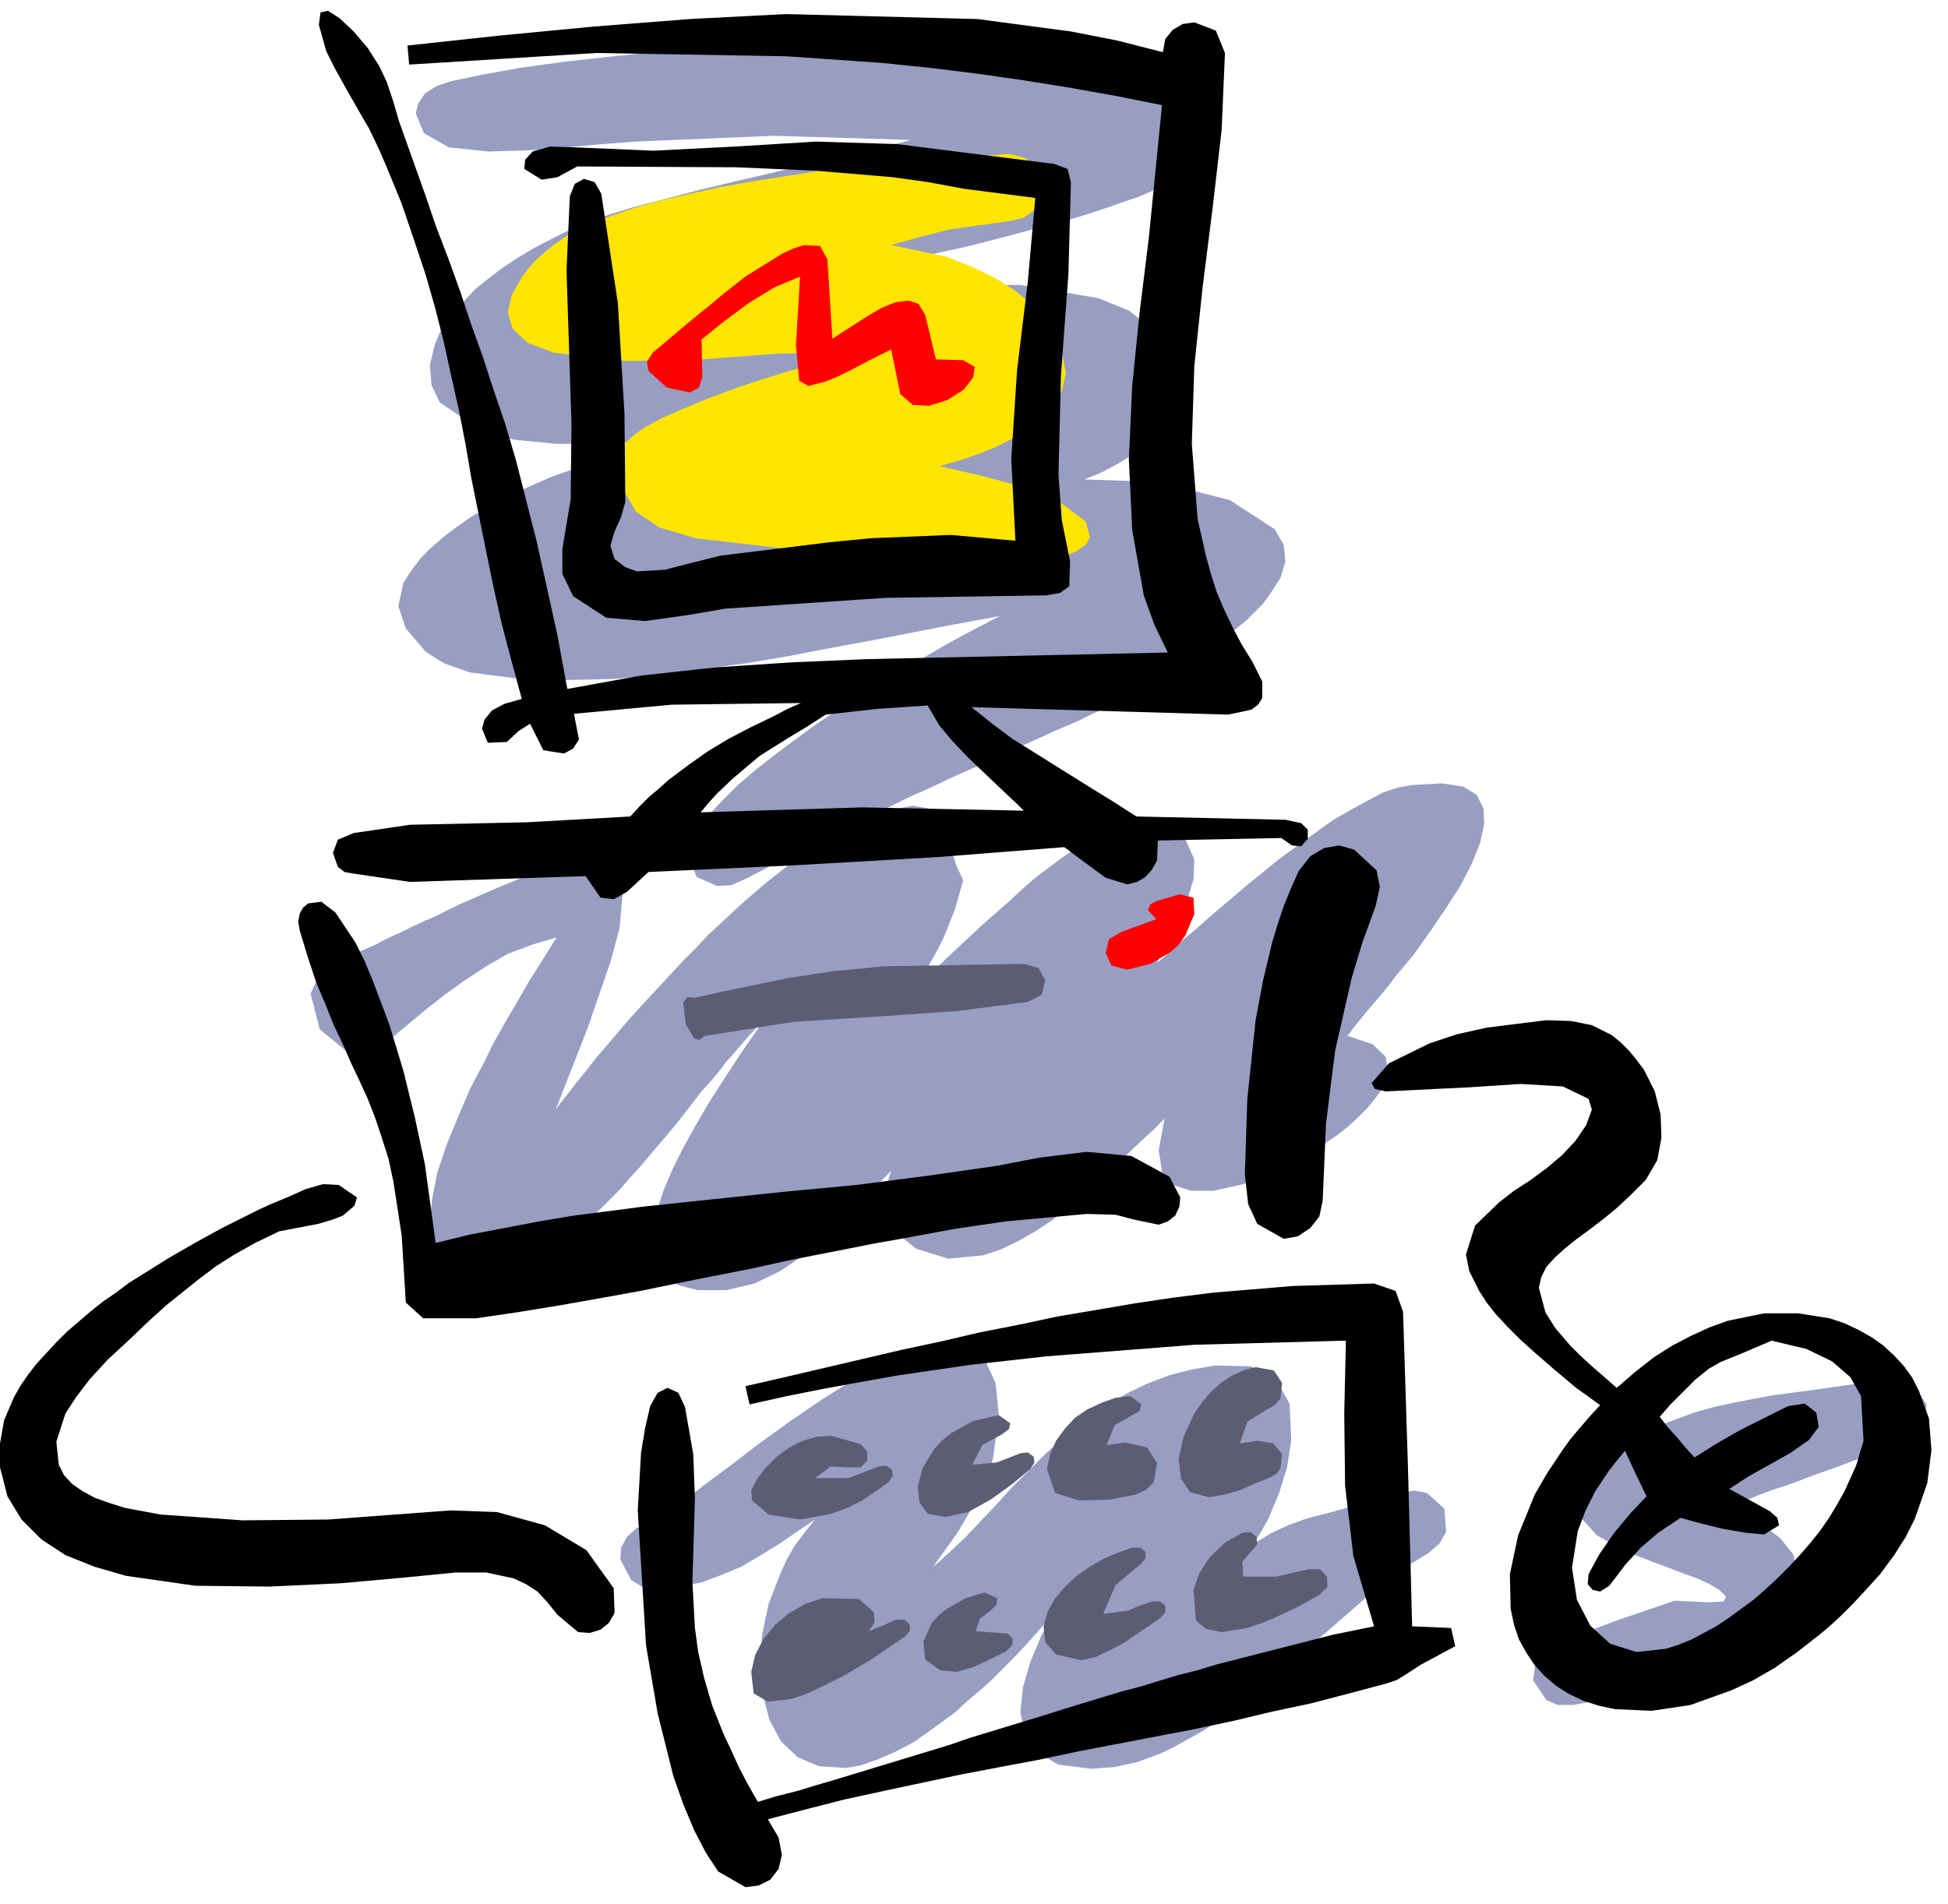
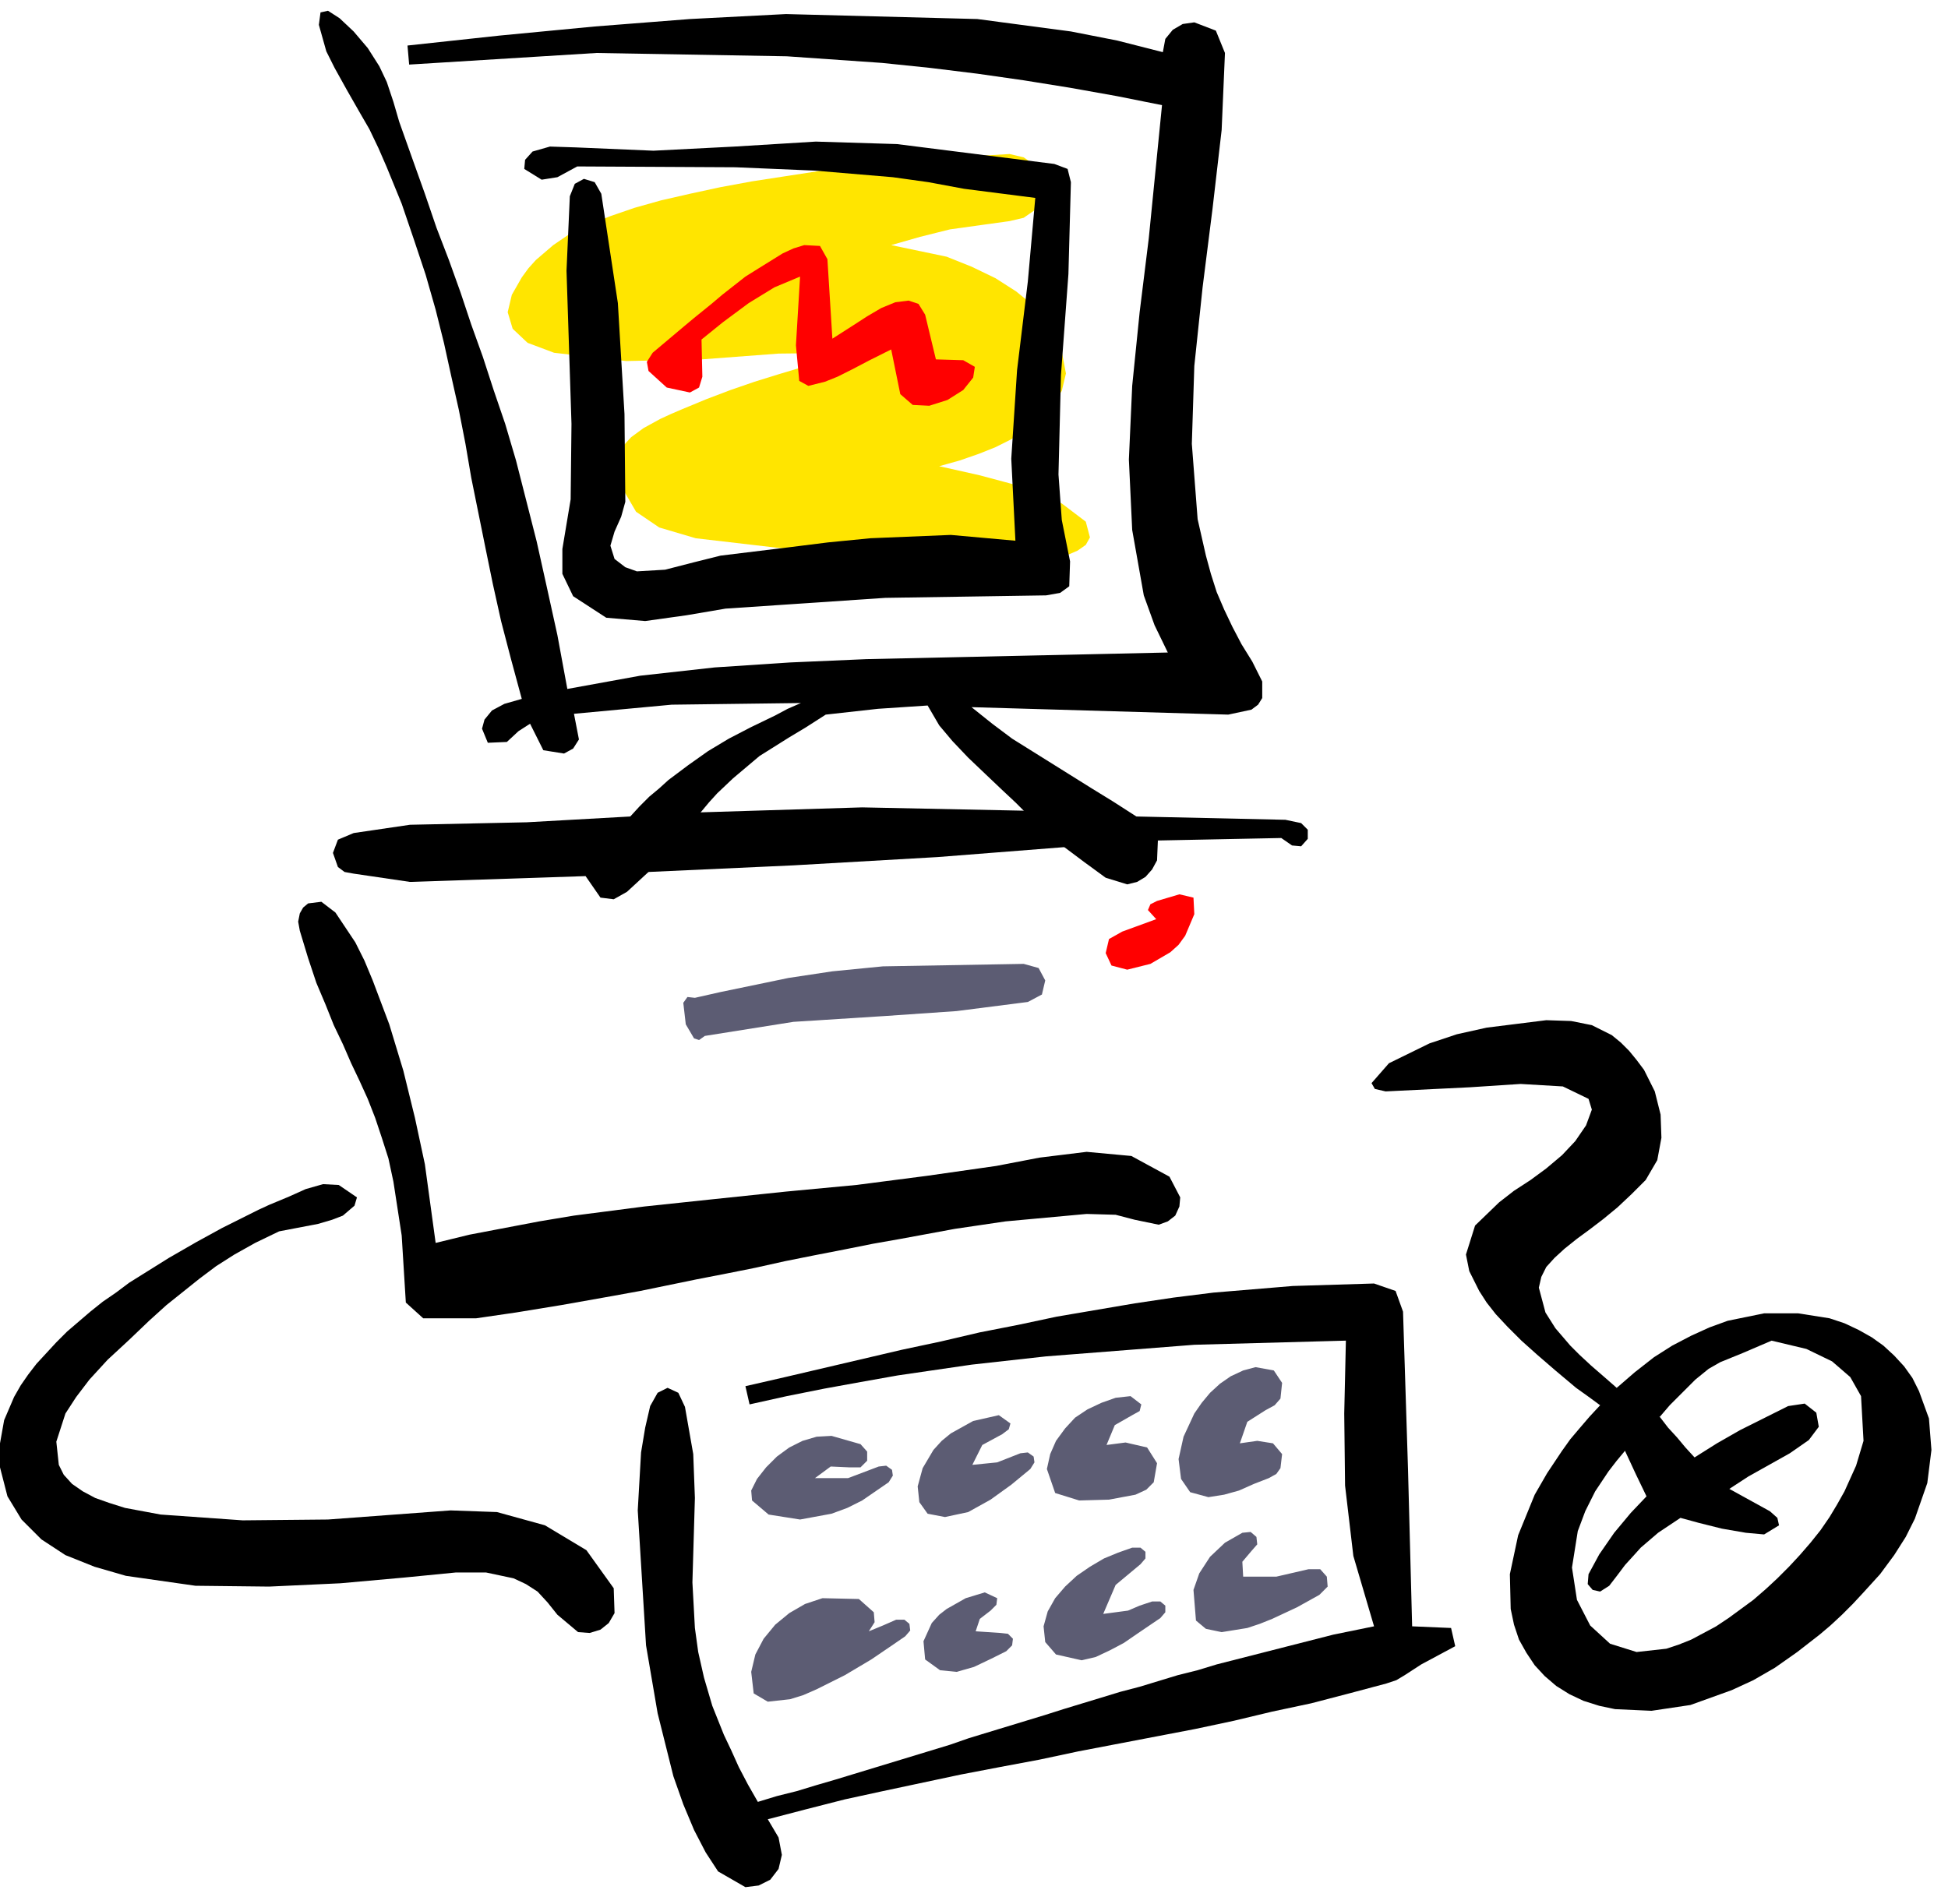
<svg xmlns="http://www.w3.org/2000/svg" width="372.594" height="364.198" fill-rule="evenodd" stroke-linecap="round" preserveAspectRatio="none" viewBox="0 0 2352 2299">
  <style>.pen1{stroke:none}.brush1{fill:#979ec2}.brush3{fill:#000}.brush4{fill:#5c5c73}.brush5{fill:red}</style>
-   <path d="m1431 207-16 12-25 12-16 7-18 6-20 7-21 7-23 7-24 6-25 7-26 7-27 7-28 7-28 6-29 7-28 7-29 6-57 13-55 12-53 12-47 11-43 10-35 8-27 8 64-9 45-7 50-8 54-9 57-8 59-7 59-5 112-2 95 16 37 15 28 22 18 29 6 37-2 22-7 19-11 18-13 15-16 13-18 11-19 10-20 8 90 3 86 22 54 35 11 19 2 20-6 20-13 20-8 11-10 10-10 10-12 10-26 19-27 19-28 17-28 16-26 13-24 12-19 9-14 7-26 11-26 12-25 11-25 12-25 11-25 11-25 12-25 11-24 12-25 11-24 12-25 12-25 13-24 13-26 13-25 13-18 8-17 1-25-11-9-25 3-17 10-18 12-16 16-17 18-18 21-18 23-18 24-18 26-19 27-18 27-17 27-17 27-16 26-15 24-14 24-13 21-11 19-10-65 12-41 8-46 9-49 9-52 10-53 9-54 7-54 7-52 5-96 2-78-10-31-11-22-14-24-28-9-27 6-28 9-14 12-16 13-13 15-13 16-12 17-12 19-11 19-10 20-10 20-9 21-9 20-7 21-8 21-7 20-6 20-6 36-11-73 6h-62l-50-5-40-11-50-34-10-21-2-24 6-25 6-14 8-13 10-13 12-13 13-14 15-12 17-13 18-12 20-12 21-11 22-11 24-10 25-9 26-8 42-11 42-11 42-10 43-10 42-10 42-9 43-10 42-11-166-5-167 7-51 4-64 6-62 2-48-5-30-17-10-24 3-12 8-12 14-9 18-6 38-8 45-8 50-7 54-6 56-6 60-5 123-8 238 3 100 12 43 9 36 12 36 22 10 27-3 72z" class="pen1 brush1" />
  <path d="m1076 296 67 14 30 12 29 14 25 16 22 18 18 19 12 20 8 42-5 21-13 21-9 10-11 10-14 9-15 9-18 9-20 8-23 8-25 7 49 11 41 11 32 11 26 12 29 22 5 19-5 9-10 7-14 6-17 5-44 3-53-4-213-11-120-14-44-13-28-19-21-36-2-29 6-13 11-12 15-11 20-11 13-6 14-6 29-12 29-11 29-10 29-9 30-9 30-9 29-8-89 1-93 7-91 2-87-10-32-12-18-17-6-20 5-21 12-21 8-11 9-10 21-18 22-15 22-10 25-10 29-10 32-9 35-8 37-8 38-7 39-6 78-12 75-8 119-7 17 4 13 9 10 28-3 14-7 13-13 9-17 4-72 10-36 9-35 10z" class="pen1" style="fill:#ffe500" />
-   <path d="m671 1340 8-11 9-11 9-12 10-12 10-13 11-13 11-13 12-14 12-14 12-13 13-14 13-14 13-14 13-14 14-14 13-14 14-13 14-13 14-13 15-13 14-12 14-11 14-11 14-11 28-19 28-15 13-7 14-6 26-8 26-5 18 3 20 20 9 32 6 18 8 17-10 35-13 33-8 16-9 16-9 16-10 15 13-11 13-13 13-13 14-13 15-14 15-14 16-14 16-14 15-14 16-14 16-12 16-12 16-11 15-10 30-16 26-9 23-1 19 4 16 11 15 34-1 24-8 26-36 75 14-12 15-14 18-15 18-16 20-17 20-17 22-18 21-17 22-16 22-16 21-15 21-12 20-11 19-10 18-6 17-3 36-2 26 4 16 10 8 16 1 19-5 23-10 25-14 27-18 28-19 28-20 28-11 13-10 12-9 12-10 12-17 20-13 16-9 12 30 10 16 15 3 18-8 22-8 11-9 11-11 11-13 12-14 11-15 10-16 11-17 9-34 17-17 7-17 5-32 7h-27l-22-7-13-16-4-26 7-38-12 12-14 13-16 15-16 17-18 16-19 17-20 16-20 16-21 14-21 12-21 10-21 7-42 4-39-12-23-19-14-22-2-25 9-28-12 12-12 12-12 13-13 13-13 13-14 13-14 12-14 12-15 11-15 10-31 15-34 8h-35l-23-6-16-11-15-33 5-45 8-25 11-26 13-26 15-27 15-26 16-25 15-23 14-21 12-17 10-15-17 18-18 21-10 11-9 12-10 12-11 12-10 13-10 13-11 14-11 13-11 13-11 13-11 13-12 13-11 13-12 12-12 12-12 11-11 11-12 9-24 18-24 14-24 10-25 5h-23l-24-7-15-14-9-19-3-24 3-28 6-30 11-33 14-34 15-35 18-34 8-17 9-16 9-16 9-15 16-28 15-24 12-19 8-13-30 9-29 11-26 15-26 17-25 18-24 19-24 20-24 20-22 11-22-1-34-28-11-43 9-20 8-9 11-7 17-8 17-8 16-7 15-8 16-7 14-7 15-7 14-6 26-13 25-11 23-10 22-9 19-8 18-6 32-10 24-3 19 3 12 9 6 17-5 56-11 41-8 23-9 26-10 29-12 31-13 33-14 36zm1415 479 37 19 26 19 16 20 5 19-3 19-10 19-8 9-9 9-21 18-26 17-28 15-15 7-15 7-16 7-15 6-30 10-28 9-25 7-22 4h-18l-14-6-16-24 4-28 10-12 16-8 36-11 35-13 35-12 35-12 40 2 19-1 3-6-8-8-12-7-15-7-17-6-18-7-19-7-18-7-19-8-30-17-19-21-2-27 8-15 15-18 17-16 19-13 19-12 20-11 21-8 22-8 22-6 23-5 47-9 46-6 91-13h19l14 6 16 24-3 28-10 12-17 9-26 8-27 9-26 10-26 9-26 10-27 9-26 10-26 9zm-960 74 20-18 20-19 19-20 18-19 18-20 19-19 18-18 19-18 20-17 21-16 21-14 23-13 23-11 26-10 27-7 29-5 43 1 30 15 17 30 2 44-5 33-10 32-13 31-8 14-9 15 20-12 21-10 22-8 23-6 45-12 45-13 18-3 15 3 21 19 2 28-8 14-14 12-23 14-24 17-24 19-24 21-24 21-12 10-13 11-12 11-12 11-13 11-13 11-25 20-26 19-26 18-27 15-13 7-13 6-27 10-28 6-28 2-39-5-26-15-14-21-6-27 3-30 9-31 13-31 7-14 8-14-16 19-16 18-15 16-16 16-14 14-15 13-14 12-13 12-26 19-24 17-23 12-21 9-20 7-18 3-32-2-26-11-20-19-14-26-8-31-3-34 2-37 8-38 14-36 8-18 10-17 12-16 12-15-22 15-22 15-23 14-22 13-24 10-24 9-26 5-28 2-18-2-13-8-13-25 1-14 7-13 12-11 18-7 28-17 23-18 14-11 15-11 16-12 17-13 17-13 18-13 18-13 19-13 19-13 19-12 18-11 19-10 18-10 18-8 17-6 16-5 30-4 25 4 19 15 12 26 4 39-7 52-7 24-11 22-12 22-13 22-15 21-15 21z" class="pen1 brush1" />
  <path d="m337 1487-29 14-25 14-22 14-20 15-20 16-20 16-21 19-23 22-14 13-13 12-11 12-11 12-16 21-13 20-11 34 3 28 6 12 10 11 13 9 15 8 17 6 19 6 43 8 99 7 103-1 148-11 56 2 58 16 50 30 33 46 1 30-7 12-10 8-13 4-14-1-25-21-12-15-12-13-14-9-15-7-33-7h-37l-61 6-78 7-86 4-89-1-84-12-38-11-35-14-29-19-24-24-17-28-9-35v-29l5-28 12-28 8-14 9-13 10-13 12-13 12-13 13-13 14-12 14-12 15-12 16-11 16-12 16-10 32-20 33-19 31-17 30-15 14-7 13-6 24-10 20-9 21-6 19 1 22 15-3 10-14 12-13 5-17 5-47 9z" class="pen1 brush3" />
  <path d="M984 1785h40l37-14 9-1 7 5 1 7-5 8-16 11-16 11-18 9-19 7-38 7-38-6-20-17-1-12 7-14 11-14 13-13 15-11 16-8 17-5 18-1 35 10 8 9v11l-8 8h-14l-22-1-19 14zm190-16 30-3 28-11 9-1 7 5 1 7-5 8-23 19-25 18-27 15-28 6-21-4-10-14-2-19 6-22 13-22 10-11 11-9 27-15 31-7 14 10-2 7-8 6-24 13-12 24zm162-24 23-3 26 6 12 19-4 23-9 9-13 6-32 6-36 1-29-9-10-29 4-18 7-16 11-15 12-13 15-10 17-8 17-6 18-2 13 10-2 8-9 5-21 12-10 24zm161-2 21-3 19 3 11 13-2 17-5 7-9 5-18 7-18 8-18 5-19 3-22-6-11-16-3-24 6-27 13-28 9-13 10-12 12-11 13-9 15-7 15-4 22 4 10 15-2 19-7 8-11 6-22 14-9 26zm-448 227 17-7 16-7h10l6 5 1 8-6 7-16 11-25 17-32 19-34 17-16 7-16 5-27 3-17-10-3-26 5-21 10-19 14-17 17-14 19-11 21-7 44 1 18 16 1 12-7 11zm129 0 30 2 9 1 6 6-1 8-7 7-18 9-21 10-21 6-20-2-18-13-2-22 10-22 9-10 9-7 23-13 23-7 15 7-1 8-7 7-13 10-5 15zm154-21 30-4 14-6 15-5h10l6 5v8l-6 7-28 19-16 11-17 9-17 8-17 4-31-7-13-15-2-19 5-18 9-16 12-14 14-13 16-11 17-10 17-7 17-6h10l6 5v8l-6 7-30 25-15 35zm169-45h40l39-9h14l8 9 1 12-10 10-27 15-15 7-15 7-15 6-15 5-31 5-19-4-12-10-3-37 7-20 13-20 18-17 21-12 10-1 7 6 1 9-7 8-11 13 1 18z" class="pen1 brush4" />
-   <path d="m1661 1094-16 44-13 43-20 88-11 88-4 93-4 19-11 14-15 10-17 3-32-18-11-24-4-36 3-91 10-95 9-48 11-46 7-23 7-21 9-22 9-20 14-18 17-10 18-3 18 5 27 25 4 20-5 23z" class="pen1 brush3" />
  <path d="m851 1251-7 5-6-2-10-17-3-26 5-7 9 1 31-7 29-6 53-11 53-8 61-6 170-3 18 5 8 15-4 17-17 9-86 11-87 6-110 7-107 17z" class="pen1 brush4" />
  <path d="m1355 1125 41-15-10-11 3-7 8-4 27-8 17 4 1 20-11 26-8 11-10 9-24 14-28 7-19-5-7-15 4-17 16-9z" class="pen1 brush5" />
  <path d="m1226 653-5-99 7-107 13-107 9-101-86-11-43-8-43-6-95-8-95-4-191-1-24 13-19 3-21-13 1-11 9-10 21-6 31 1 94 4 98-5 98-6 98 3 190 24 16 6 4 16-3 111-9 122-3 120 4 55 10 50-1 30-11 8-17 3-194 3-193 13-47 8-50 7-47-4-40-26-13-27v-30l10-60 1-91-3-93-3-92 4-90 6-15 11-6 13 4 8 14 20 132 8 134 1 106-5 18-8 18-5 17 5 16 13 10 14 5 34-2 35-9 32-8 82-10 48-6 51-5 97-4 78 7z" class="pen1 brush3" />
  <path d="m1005 409 25-16 17-11 17-10 17-7 16-2 12 4 8 13 13 54 33 1 14 8-2 13-12 15-19 12-22 7-20-1-15-13-11-54-26 13-21 11-18 9-15 6-20 5-11-6-4-43 5-83-31 13-31 19-31 23-26 21 1 45-4 13-11 6-28-6-22-20-2-11 7-11 38-32 12-10 21-17 13-11 14-11 14-11 16-10 29-18 13-6 13-4 19 1 9 16 6 96z" class="pen1 brush5" />
-   <path d="m490 1573-5-81-10-65-6-28-8-25-8-24-9-23-10-22-10-21-10-23-11-23-10-25-11-26-10-30-10-33-2-11 2-10 4-7 6-5 16-2 17 13 24 36 11 22 10 24 20 53 17 56 14 57 12 56 13 95 41-10 42-8 42-8 42-7 85-11 85-9 86-9 85-8 85-11 84-12 52-10 57-7 54 5 46 25 13 25-1 11-5 11-9 7-11 4-29-6-23-6-35-1-98 9-61 9-65 12-34 6-35 7-36 7-35 7-36 8-35 7-36 7-34 7-34 7-33 6-62 11-55 9-48 7h-64l-21-19zm425 603 23-7 24-6 23-7 24-7 23-7 23-7 23-7 23-7 23-7 23-7 23-8 23-7 23-7 23-7 23-7 22-7 23-7 23-7 23-7 23-6 23-7 23-7 24-6 23-7 47-12 47-12 47-12 49-10-25-85-10-85-1-87 2-88-183 5-179 14-90 10-89 13-45 8-44 8-45 9-45 10-5-22 48-11 47-11 47-11 47-11 47-10 47-11 46-9 47-10 47-8 47-8 47-7 48-6 96-8 98-3 26 9 9 25 6 190 5 190 47 2 5 22-41 22-20 13-10 6-12 4-45 12-46 12-47 10-46 11-47 10-47 9-47 9-47 9-47 10-48 9-47 9-47 10-47 10-46 10-47 12-46 12 13 22 4 21-4 17-10 13-14 7-16 2-33-19-15-23-14-27-13-31-12-34-19-76-14-82-10-163 4-70 5-30 6-26 9-16 12-6 13 6 8 17 10 57 2 53-3 102 3 55 4 29 7 31 10 34 14 35 9 19 9 20 11 21 12 21zm1037-500-16-14-15-13-14-13-11-11-18-21-12-19-8-30 3-13 6-12 10-11 12-11 15-12 15-11 17-13 17-14 17-16 17-17 14-24 5-27-1-28-7-28-13-26-9-12-9-11-10-10-11-9-24-12-25-5-30-1-72 9-36 8-33 11-49 24-21 24 4 7 13 3 102-5 61-4 51 3 31 15 4 13-7 19-13 19-16 17-19 16-19 14-20 13-18 14-29 28-11 35 4 20 12 24 9 14 11 14 14 15 17 17 19 17 22 19 25 21 14 10 15 11 30 55 13 28 13 27-19 20-10 12-10 12-18 26-13 24-1 12 6 7 9 2 11-7 10-13 9-12 10-11 9-10 21-18 27-18 22 6 28 7 29 5 22 2 18-11-2-9-9-8-49-27 23-15 25-14 25-14 23-16 12-16-3-17-14-11-20 3-28 14-30 15-28 16-27 17-11-12-10-12-11-12-10-13-52-35z" class="pen1 brush3" />
+   <path d="m490 1573-5-81-10-65-6-28-8-25-8-24-9-23-10-22-10-21-10-23-11-23-10-25-11-26-10-30-10-33-2-11 2-10 4-7 6-5 16-2 17 13 24 36 11 22 10 24 20 53 17 56 14 57 12 56 13 95 41-10 42-8 42-8 42-7 85-11 85-9 86-9 85-8 85-11 84-12 52-10 57-7 54 5 46 25 13 25-1 11-5 11-9 7-11 4-29-6-23-6-35-1-98 9-61 9-65 12-34 6-35 7-36 7-35 7-36 8-35 7-36 7-34 7-34 7-33 6-62 11-55 9-48 7h-64l-21-19m425 603 23-7 24-6 23-7 24-7 23-7 23-7 23-7 23-7 23-7 23-7 23-8 23-7 23-7 23-7 23-7 22-7 23-7 23-7 23-7 23-6 23-7 23-7 24-6 23-7 47-12 47-12 47-12 49-10-25-85-10-85-1-87 2-88-183 5-179 14-90 10-89 13-45 8-44 8-45 9-45 10-5-22 48-11 47-11 47-11 47-11 47-10 47-11 46-9 47-10 47-8 47-8 47-7 48-6 96-8 98-3 26 9 9 25 6 190 5 190 47 2 5 22-41 22-20 13-10 6-12 4-45 12-46 12-47 10-46 11-47 10-47 9-47 9-47 9-47 10-48 9-47 9-47 10-47 10-46 10-47 12-46 12 13 22 4 21-4 17-10 13-14 7-16 2-33-19-15-23-14-27-13-31-12-34-19-76-14-82-10-163 4-70 5-30 6-26 9-16 12-6 13 6 8 17 10 57 2 53-3 102 3 55 4 29 7 31 10 34 14 35 9 19 9 20 11 21 12 21zm1037-500-16-14-15-13-14-13-11-11-18-21-12-19-8-30 3-13 6-12 10-11 12-11 15-12 15-11 17-13 17-14 17-16 17-17 14-24 5-27-1-28-7-28-13-26-9-12-9-11-10-10-11-9-24-12-25-5-30-1-72 9-36 8-33 11-49 24-21 24 4 7 13 3 102-5 61-4 51 3 31 15 4 13-7 19-13 19-16 17-19 16-19 14-20 13-18 14-29 28-11 35 4 20 12 24 9 14 11 14 14 15 17 17 19 17 22 19 25 21 14 10 15 11 30 55 13 28 13 27-19 20-10 12-10 12-18 26-13 24-1 12 6 7 9 2 11-7 10-13 9-12 10-11 9-10 21-18 27-18 22 6 28 7 29 5 22 2 18-11-2-9-9-8-49-27 23-15 25-14 25-14 23-16 12-16-3-17-14-11-20 3-28 14-30 15-28 16-27 17-11-12-10-12-11-12-10-13-52-35z" class="pen1 brush3" />
  <path d="m1932 1697-13 14-12 14-11 13-10 14-18 27-15 26-20 49-10 47 1 42 4 19 6 18 9 16 10 15 12 13 14 12 16 10 17 8 19 6 19 4 44 2 47-7 50-18 26-12 26-15 27-19 27-21 13-11 14-13 13-13 13-14 20-22 17-23 14-22 11-22 15-43 5-40-3-38-12-33-8-16-10-14-12-13-13-12-14-10-16-9-17-8-18-6-38-6h-41l-44 9-22 8-22 10-23 12-22 14-23 18-22 19 1 28 51 7 12-14 12-12 19-19 16-13 14-8 27-11 35-15 42 10 31 15 22 19 13 23 3 54-9 30-14 31-9 16-9 15-11 16-12 15-13 15-13 14-14 14-14 13-15 13-15 11-15 11-15 10-30 16-15 6-15 5-36 4-32-10-24-22-16-31-6-39 7-44 9-24 12-24 16-24 10-13 10-12 24-14-54-41zM761 986l11-12 12-12 12-10 11-10 24-18 24-17 25-15 27-14 29-14 15-8 16-7-156 2-118 11 6 31-7 11-11 6-25-4-16-32-14 9-14 13-23 1-7-17 3-11 9-11 15-8 21-6-13-48-12-46-10-45-9-44-17-84-7-41-8-41-9-40-9-41-10-40-12-42-14-42-15-44-9-22-9-22-10-23-11-23-11-19-16-28-15-27-10-20-9-32 2-15 9-2 14 9 17 16 17 20 14 22 9 19 8 24 7 24 16 45 15 42 14 41 15 39 14 39 13 39 14 39 13 40 14 41 13 44 12 47 13 51 12 54 13 59 12 65 44-8 44-8 90-10 91-6 92-4 364-8-16-33-13-36-14-79-4-85 4-89 9-89 11-89 16-161-55-11-56-10-56-9-56-8-57-7-58-6-115-8-230-4-226 14-2-23 111-12 115-11 115-9 116-6 231 6 113 15 56 11 55 14 3-16 9-11 12-7 14-2 26 10 11 27-4 93-11 95-12 95-10 95-3 94 7 91 10 44 6 22 7 22 9 21 10 21 11 21 13 21 12 24v20l-5 8-8 6-28 6-310-9 25 20 24 18 24 15 24 15 24 15 24 15 26 16 28 18 26 29-1 24-6 11-8 9-10 6-12 3-26-8-26-19-24-18-49-44-10-10-16-15-20-19-21-20-19-20-16-19-14-24-60 4-63 7-25 16-20 12-35 22-32 27-19 18-10 11-10 12-63 72-26 24-16 9-16-2-18-26 54-72z" class="pen1 brush3" />
  <path d="m1398 1015 149-3 13 9 11 1 8-9v-11l-8-8-19-4-180-4-136-7-195-4-195 6-85 5-125 7-141 3-34 5-34 5-19 8-6 16 6 17 8 6 11 2 34 5 34 5 212-7 76-5 175-8 174-10 153-12 113-8z" class="pen1 brush3" />
</svg>